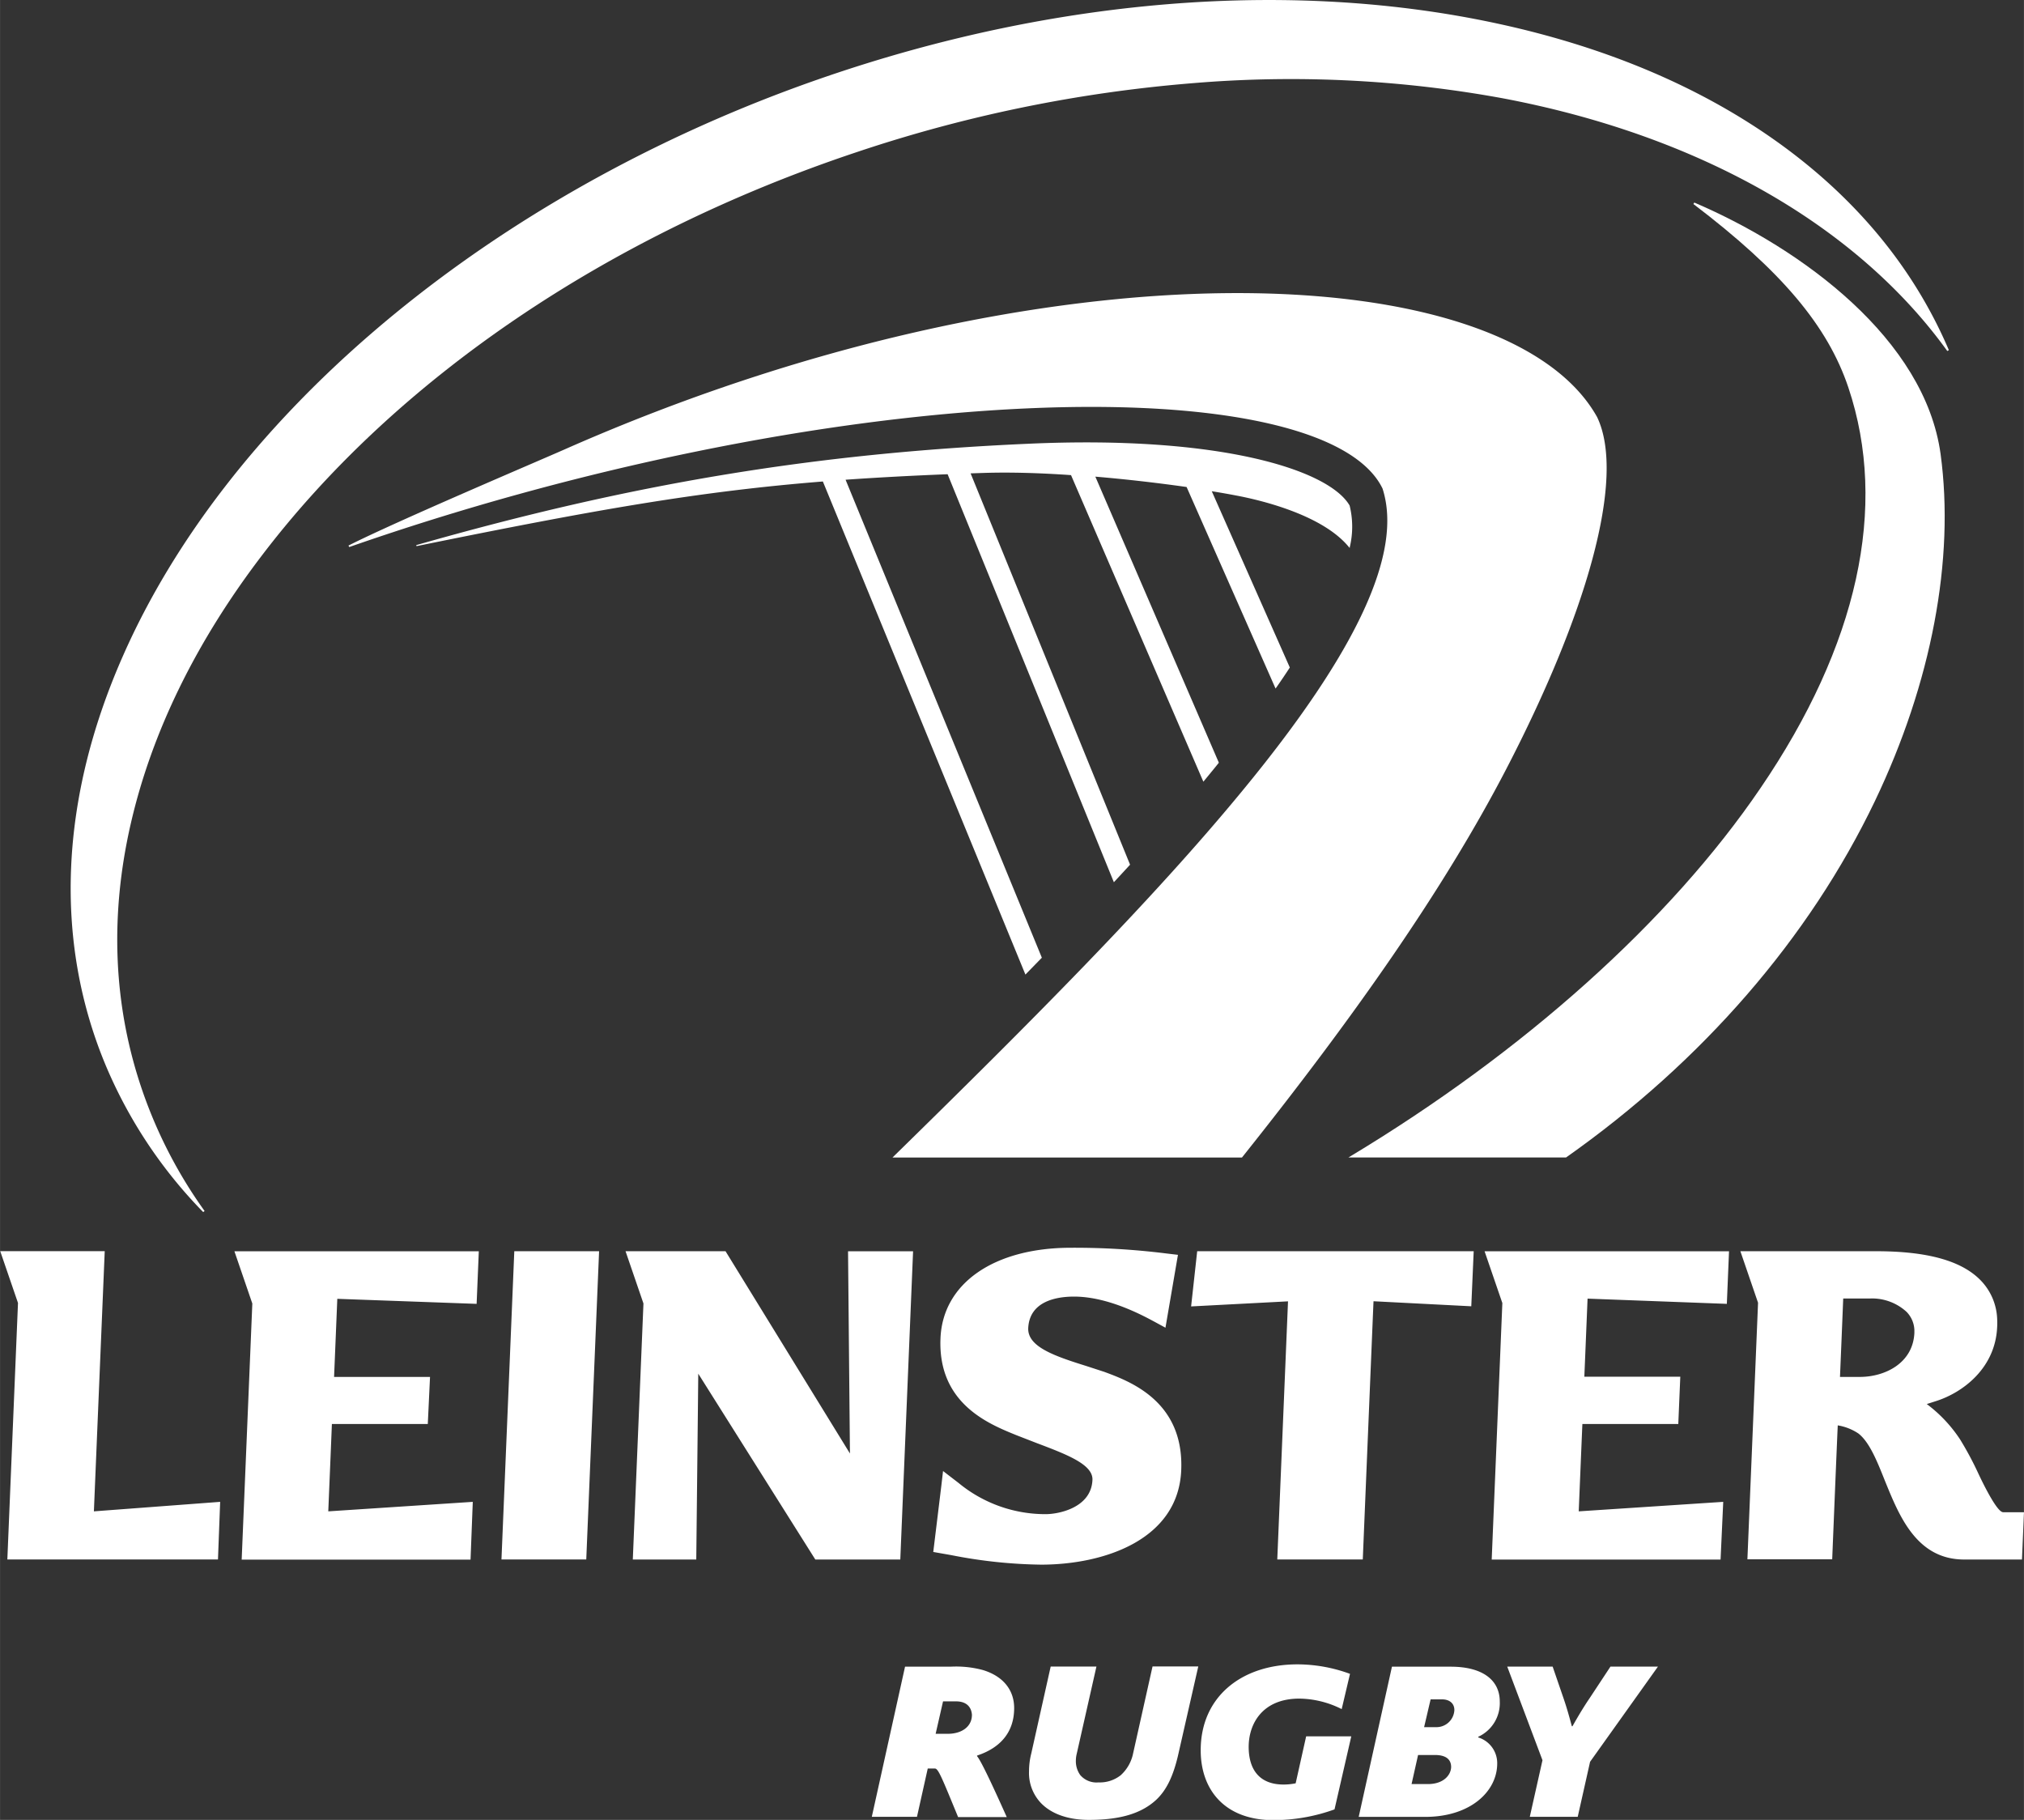
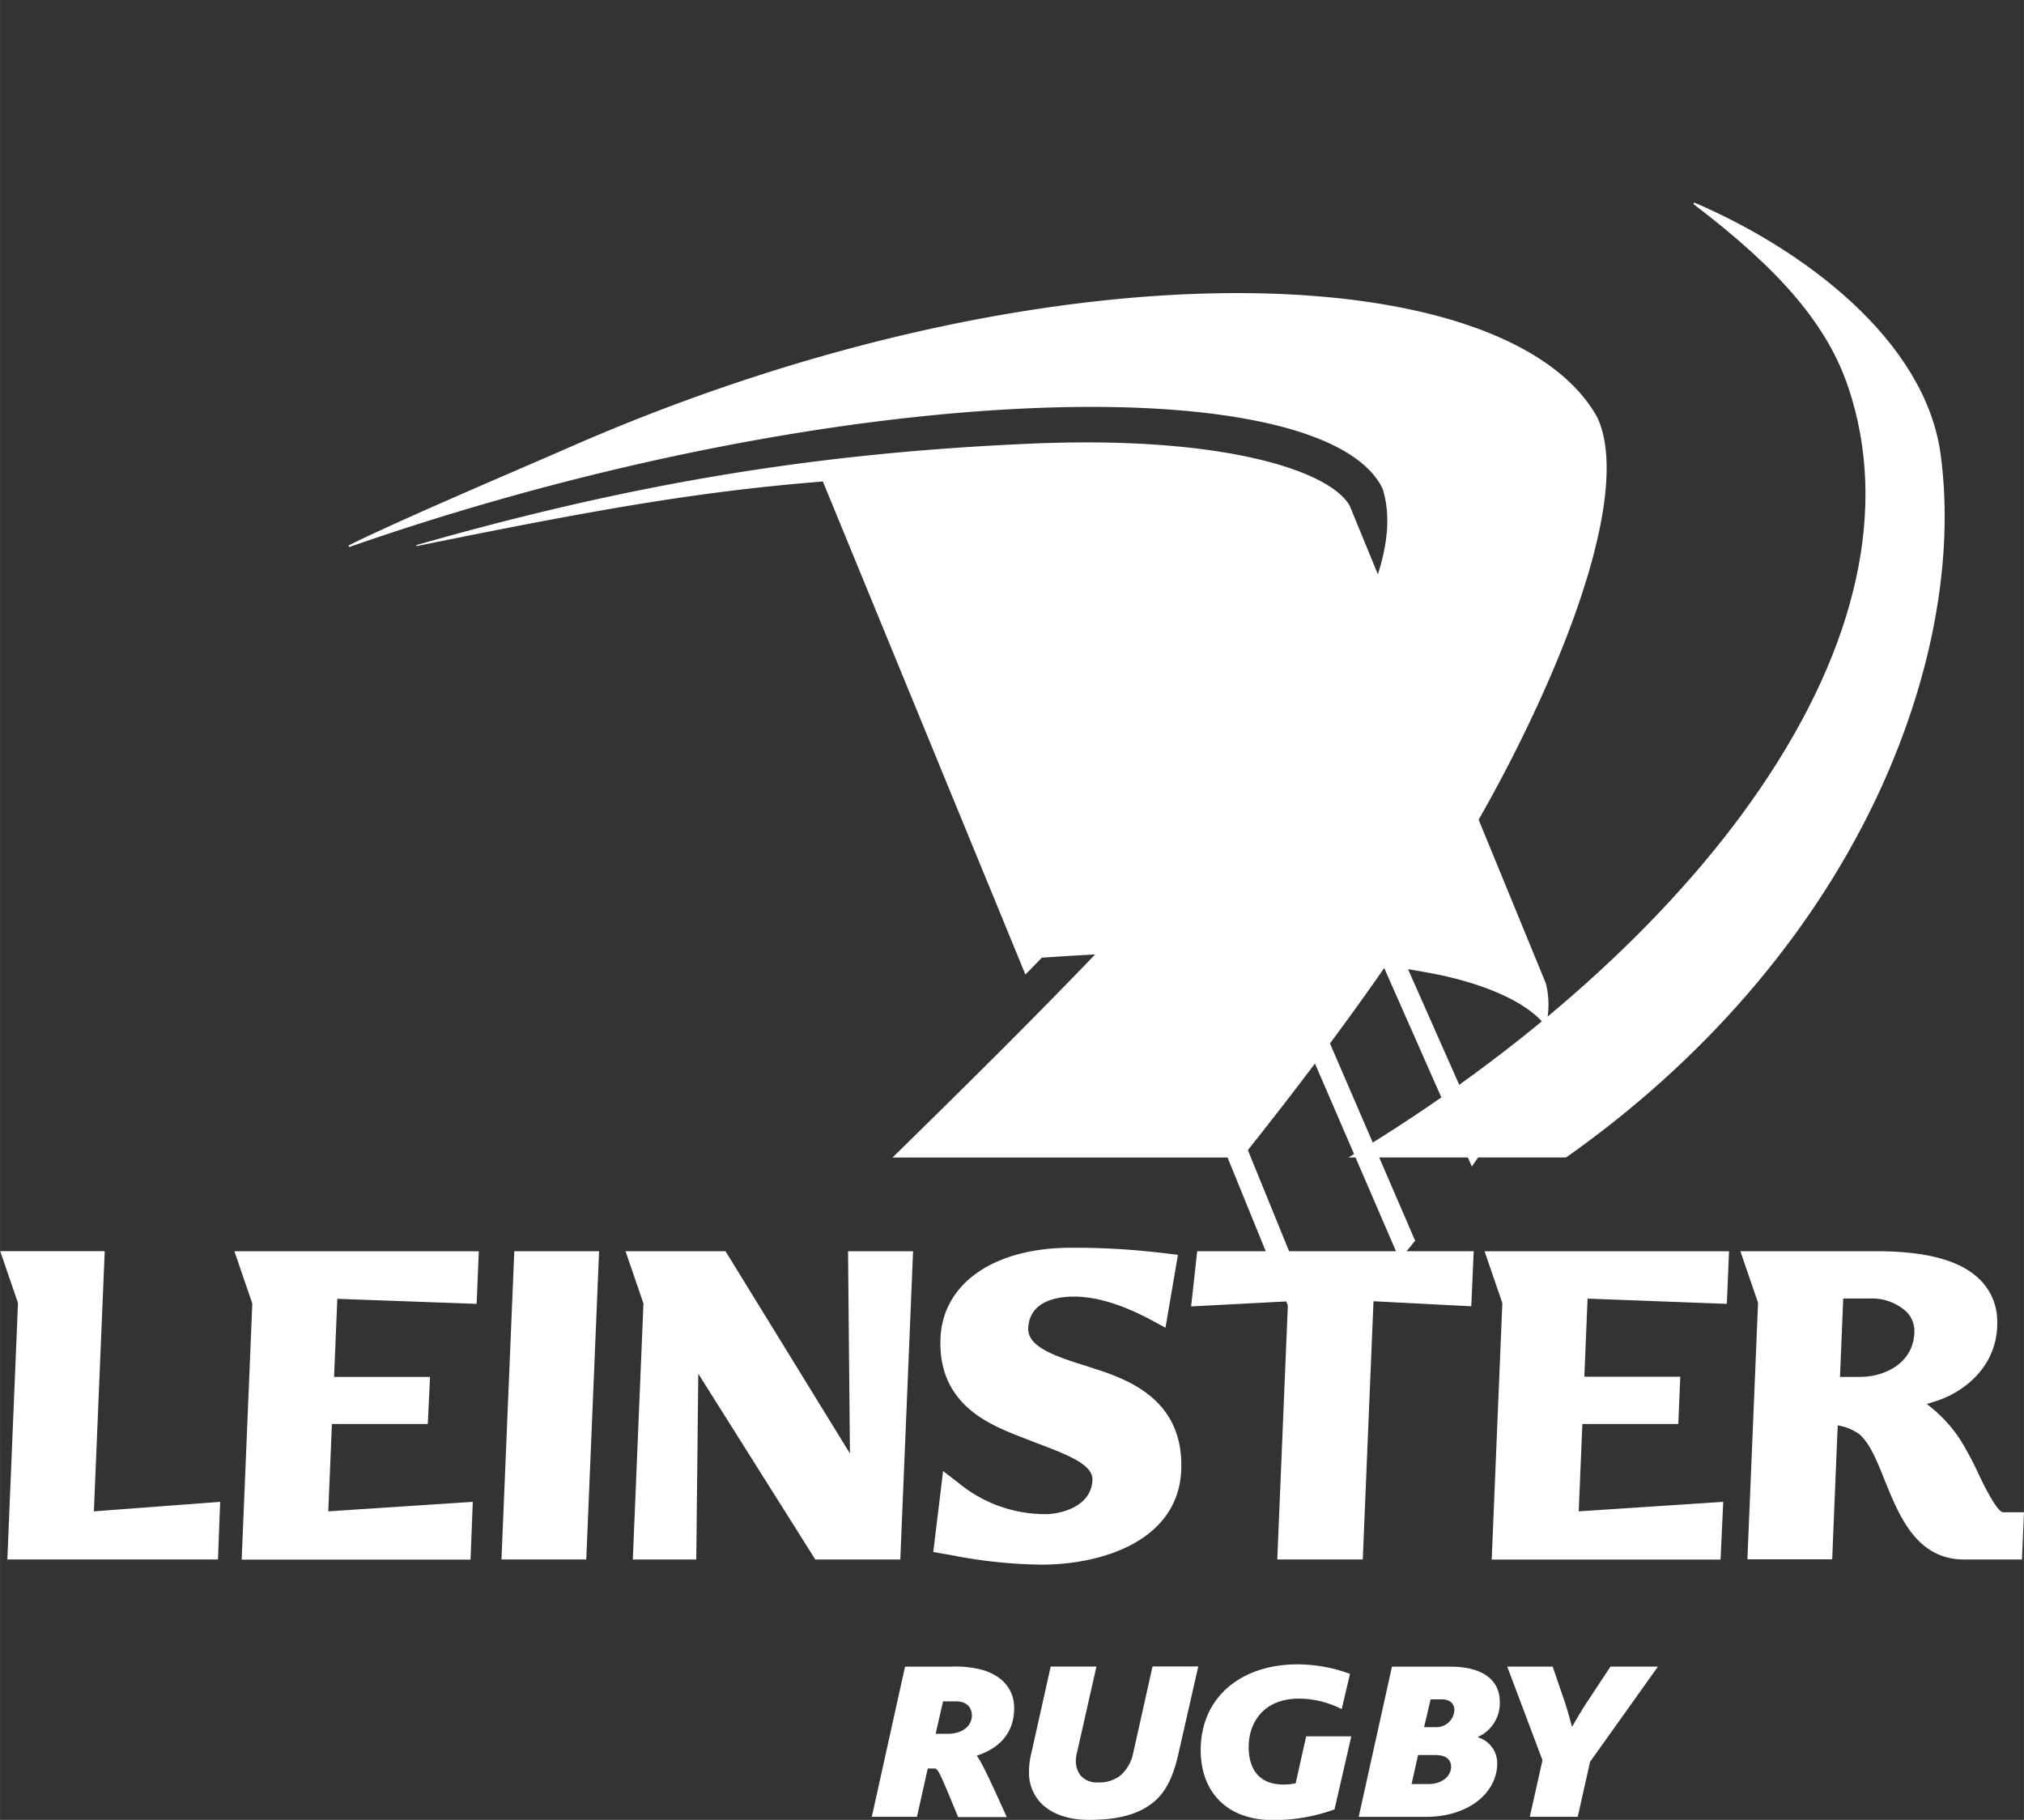
<svg xmlns="http://www.w3.org/2000/svg" data-name="Layer 1" width="568.101" height="510.803" viewBox="0 0 426.07 383.11">
  <rect x="0" y="0" width="426.07" height="383.11" fill="#333333" stroke="none" />
  <path d="M195.31 372.25l-2.28 10.22h-9.51l7-31.62h9.76a21.7 21.7 0 0 1 6.64.72c4.49 1.37 6.57 4.42 6.57 8 0 5.27-3.12 8.46-7.81 10v.13c.78.91 2.93 5.4 6.25 12.82h-10.24c-3.38-8.2-4.16-10.22-4.88-10.22h-1.5zm5.92-14.09h-2.71l-1.56 6.83h2.56c2.93 0 5.08-1.5 5.08-4-.08-1.23-.76-2.83-3.37-2.83zm46.72 11.55c-1 4.16-2.34 7.09-4.55 9.17-3.51 3.25-8.46 4.23-14.18 4.23-4.36 0-7.81-1.24-10-3.45a9.17 9.17 0 0 1-2.6-6.77 15.15 15.15 0 0 1 .46-3.71l4.1-18.35h9.63l-4.14 18.33a6.25 6.25 0 0 0-.19 1.5 5 5 0 0 0 .91 3 4.49 4.49 0 0 0 3.84 1.56 7.09 7.09 0 0 0 4.68-1.5 8.45 8.45 0 0 0 2.61-4.56l4.1-18.35h9.63zm32.98 11.19a37.66 37.66 0 0 1-12.88 2.26c-10.21 0-15.29-6.37-15.29-14.7 0-11.26 8.59-18.09 20.37-18.09a32.19 32.19 0 0 1 11.06 2l-1.75 7.42a20.25 20.25 0 0 0-8.91-2.21c-7.81 0-10.67 5.34-10.67 10.15s2.28 7.94 7.35 7.94a12.7 12.7 0 0 0 2.54-.26l2.21-9.89h9.5zm30.25-15.28v.13a5.67 5.67 0 0 1 4 5.47c0 5.92-5.66 11.26-15.16 11.26h-14l7-31.62h12.36c6.7 0 10.34 2.8 10.34 7.35a7.79 7.79 0 0 1-4.54 7.41zm-9.11 3.83h-3.55l-1.37 6.12h3.45c3.38 0 4.88-2 4.88-3.64-.02-1.37-.87-2.48-3.41-2.48zm1.5-11.71h-2.41l-1.37 5.85h2.47a3.78 3.78 0 0 0 3.9-3.58c.01-1.43-1.03-2.27-2.59-2.27zm31.16 13.14l-2.6 11.58h-10.09l2.67-11.91-7.42-19.71h9.56l2.28 6.64c.65 1.88 1.17 3.71 1.76 5.92h.13c1.5-2.67 2.73-4.62 3.58-5.86l4.42-6.7h10zM108.26 263.4l-2.7 64.89h17.85l2.7-64.89h-17.85zm117.84 9.55c7.19 0 14.51 4 16.92 5.29l2.32 1.26 2.63-15.34-2.53-.3a155.18 155.18 0 0 0-20-1.19c-16.19 0-27 7.49-27.46 19.08-.57 13.72 10.15 18 15.91 20.35l4.35 1.69c6.37 2.41 11.87 4.5 11.73 7.75-.25 5.91-7.18 7.21-9.83 7.21a28.71 28.71 0 0 1-18.38-6.59l-3.24-2.49-.37 3.18-1.69 13.86 3.81.67a103.75 103.75 0 0 0 18.89 2c13.22 0 28.89-5.21 29.5-19.89.6-14.49-10.76-18.68-16.21-20.7l-4-1.3c-6.87-2.14-12.11-4.08-12-7.87.26-5.81 6.16-6.67 9.65-6.67zm84.13-9.55h-58.21l-1.28 11.62 20.4-1.07-2.26 54.34h18s2.11-50.94 2.26-54.36l20.58 1.06zM19.76 318.16c.17-4.17 2.28-54.77 2.28-54.77h-22l3.74 10.9-2.24 54h44.34l.46-12.13zm158.76-54.76s.36 38.57.4 42.58l-26.19-42.58h-21.05l3.77 11-2.24 53.9h13.36s.38-34.63.42-39.12l24.64 39.12h17.89l2.69-64.89h-13.69zm-78.19 11.08l.46-11.07H49.34l3.77 11-2.24 53.91h48.18l.47-12.16-30.42 2c.14-3.32.66-15.75.76-18.39h20.19l.47-9.91h-20.2c.13-3 .57-13.78.68-16.44zm263.19 0l.46-11.07h-51.46l3.74 10.9-2.24 54h48.18l.56-12.15-30.42 2c.14-3.32.65-15.75.77-18.39h20.19l.42-9.95h-20.2c.13-3 .57-13.78.68-16.44zm58.16 43.86c-1.23 0-4-5.55-5.25-8.22a68.46 68.46 0 0 0-3.82-7.12 29.61 29.61 0 0 0-7-7.43l1.82-.58c5.78-1.8 12.67-7 13-15.73a14.68 14.68 0 0 0 0-1.54 12.3 12.3 0 0 0-3.42-8.13c-4-4.17-11.23-6.19-22.06-6.19h-28.58l3.72 10.85-2.24 54h17.85s1-24.68 1.17-28.19a11 11 0 0 1 4.36 1.72c2.32 1.82 3.91 5.78 5.59 10 3 7.36 6.64 16.52 16.68 16.52h12.15l.42-9.95h-4.39zm-30.16-28.48h-4.18c.13-3.06.58-13.92.68-16.51h5.68a10.74 10.74 0 0 1 7.65 2.81 5.77 5.77 0 0 1 1.65 3.8v.65c-.3 6.35-6.18 9.25-11.48 9.25zM216.04 85.98c41-1.86 69 4.45 75 16.87 4.32 13.45-5.31 34.24-29.45 63.55-18.91 23-44.52 48.7-73.72 77.28h73.57c23.31-29.22 42.38-56.23 55.65-81.8 16.73-32.23 25.3-61.14 19.12-74.08-18.87-33.81-115.88-38.05-217.48 6.86-6.1 2.69-35.41 15.14-45.38 20.19l.17.31c47.49-16.59 99.44-27.23 142.52-29.18z" fill="#fff" />
-   <path d="M284.11 106.42c-4.4-7.56-27.46-14.84-67.73-13-45 2-83.54 8.42-128.77 21.34l.07.21c38-7.74 59.5-11.52 85.54-13.61l42.64 103.8 3.46-3.55L178 100.99c6.68-.47 13.73-.85 21.48-1.16l35 85.89q1.73-1.86 3.41-3.69l-33.57-82.38 2.71-.09c5.54-.18 11.92 0 18.43.46l27.86 64.54 2.46-3 .8-1-26-60.22c6.75.57 13.42 1.36 19.21 2.18l18.73 42.43q1.61-2.29 3-4.43l-16.43-37.11c1.94.31 3.72.63 5.28.93 5.26 1 18.08 4.09 23.59 10.83l.18.19v-.17a18.55 18.55 0 0 0-.03-8.77z" fill="#fff" />
-   <path d="M373.91 29.71c-16.18-11.5-35.9-19.82-58.6-24.73C268.64-5.13 214.52.28 162.82 20.16 98.77 44.87 47.52 88.95 25.87 138.09c-13.28 30.08-14.56 59.83-3.7 86a99 99 0 0 0 20.6 31.07l.29-.23a98.3 98.3 0 0 1-13-25.05c-6.22-17.88-7.05-37-2.49-56.69 4.41-19.07 13.65-38 27.46-56.13 28.42-37.4 73-67.61 125.48-85.09a297.44 297.44 0 0 1 70.45-14.45 247.8 247.8 0 0 1 65.22 3.14c41.32 7.78 74.61 26.68 93.75 53.23l.33-.18c-7.38-17.29-19.6-32.09-36.35-44z" fill="#fff" />
+   <path d="M284.11 106.42c-4.4-7.56-27.46-14.84-67.73-13-45 2-83.54 8.42-128.77 21.34l.07.21c38-7.74 59.5-11.52 85.54-13.61l42.64 103.8 3.46-3.55c6.68-.47 13.73-.85 21.48-1.16l35 85.89q1.73-1.86 3.41-3.69l-33.57-82.38 2.71-.09c5.54-.18 11.92 0 18.43.46l27.86 64.54 2.46-3 .8-1-26-60.22c6.75.57 13.42 1.36 19.21 2.18l18.73 42.43q1.61-2.29 3-4.43l-16.43-37.11c1.94.31 3.72.63 5.28.93 5.26 1 18.08 4.09 23.59 10.83l.18.19v-.17a18.55 18.55 0 0 0-.03-8.77z" fill="#fff" />
  <path d="M408.52 95.59c-3.31-24.11-29-43.16-51.85-52.95l-.19.31c18.51 14.07 28.27 25.63 32.63 38.65 8.41 25.09 2 54.26-18.55 84.37-19 27.92-49.74 55.46-86.44 77.54l-.26.15h45.82c28.71-20.24 51.18-46.17 65-75 11.95-24.97 16.84-50.93 13.84-73.07z" fill="#fff" />
</svg>